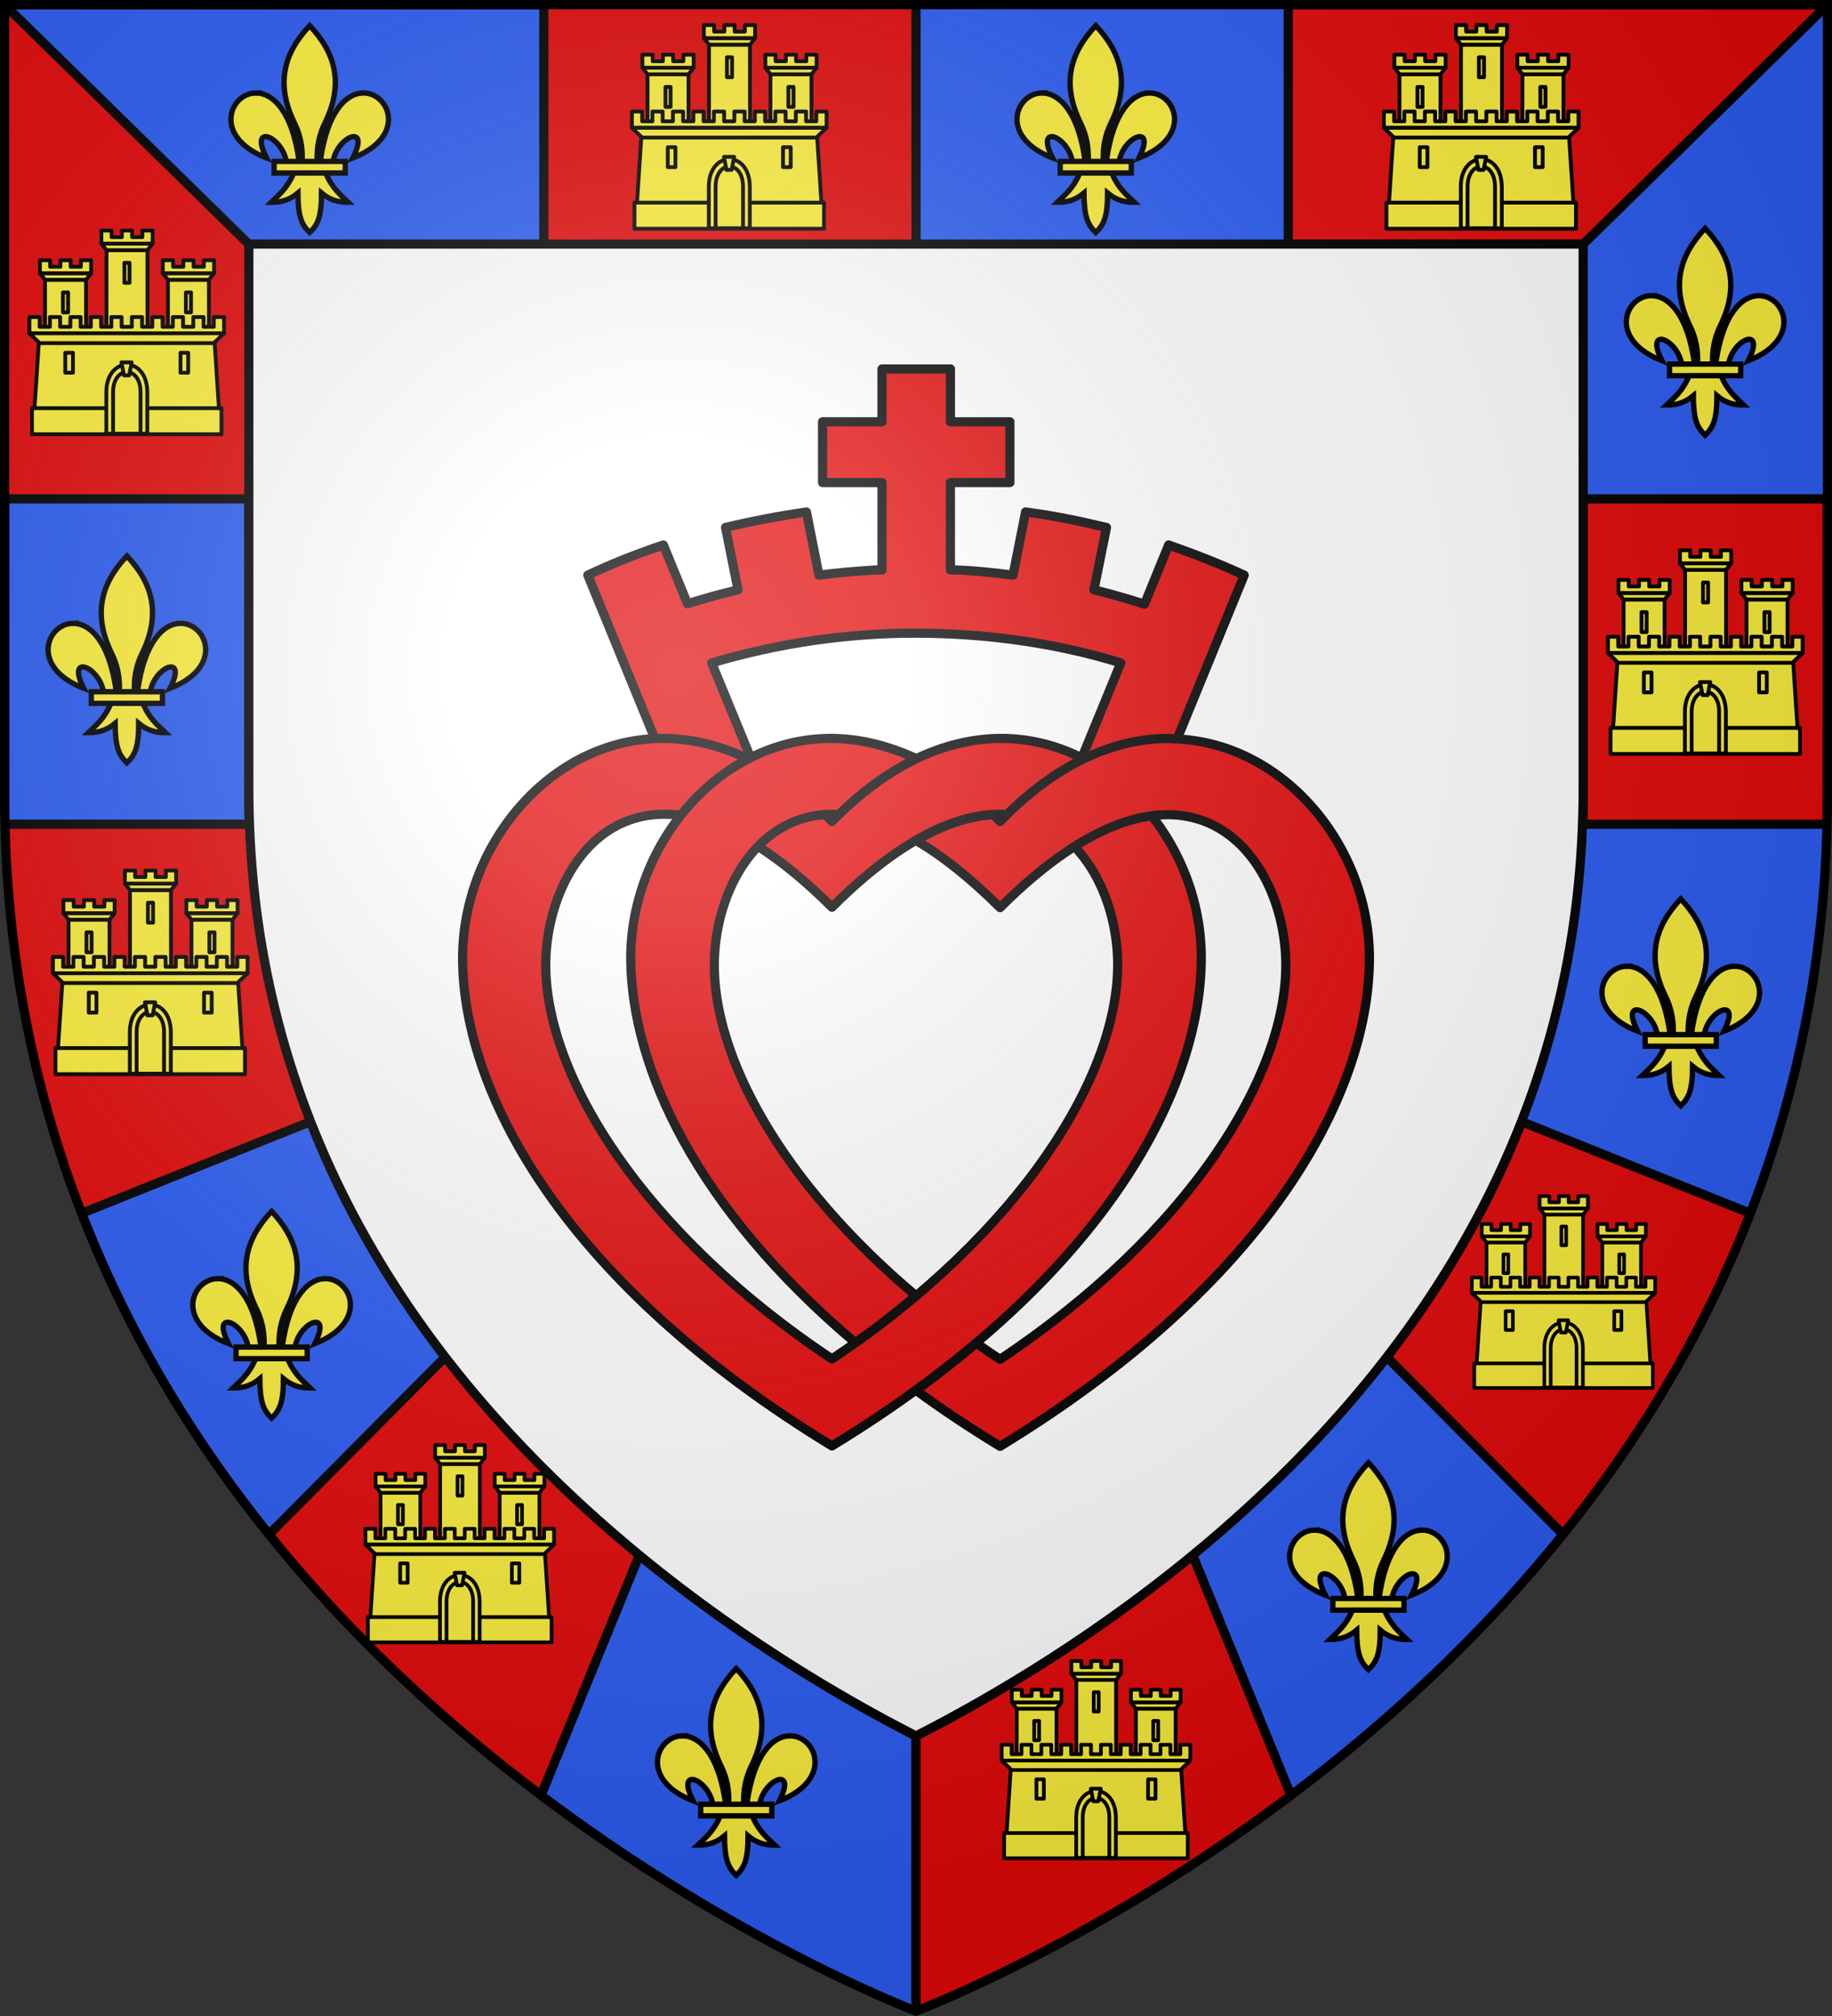
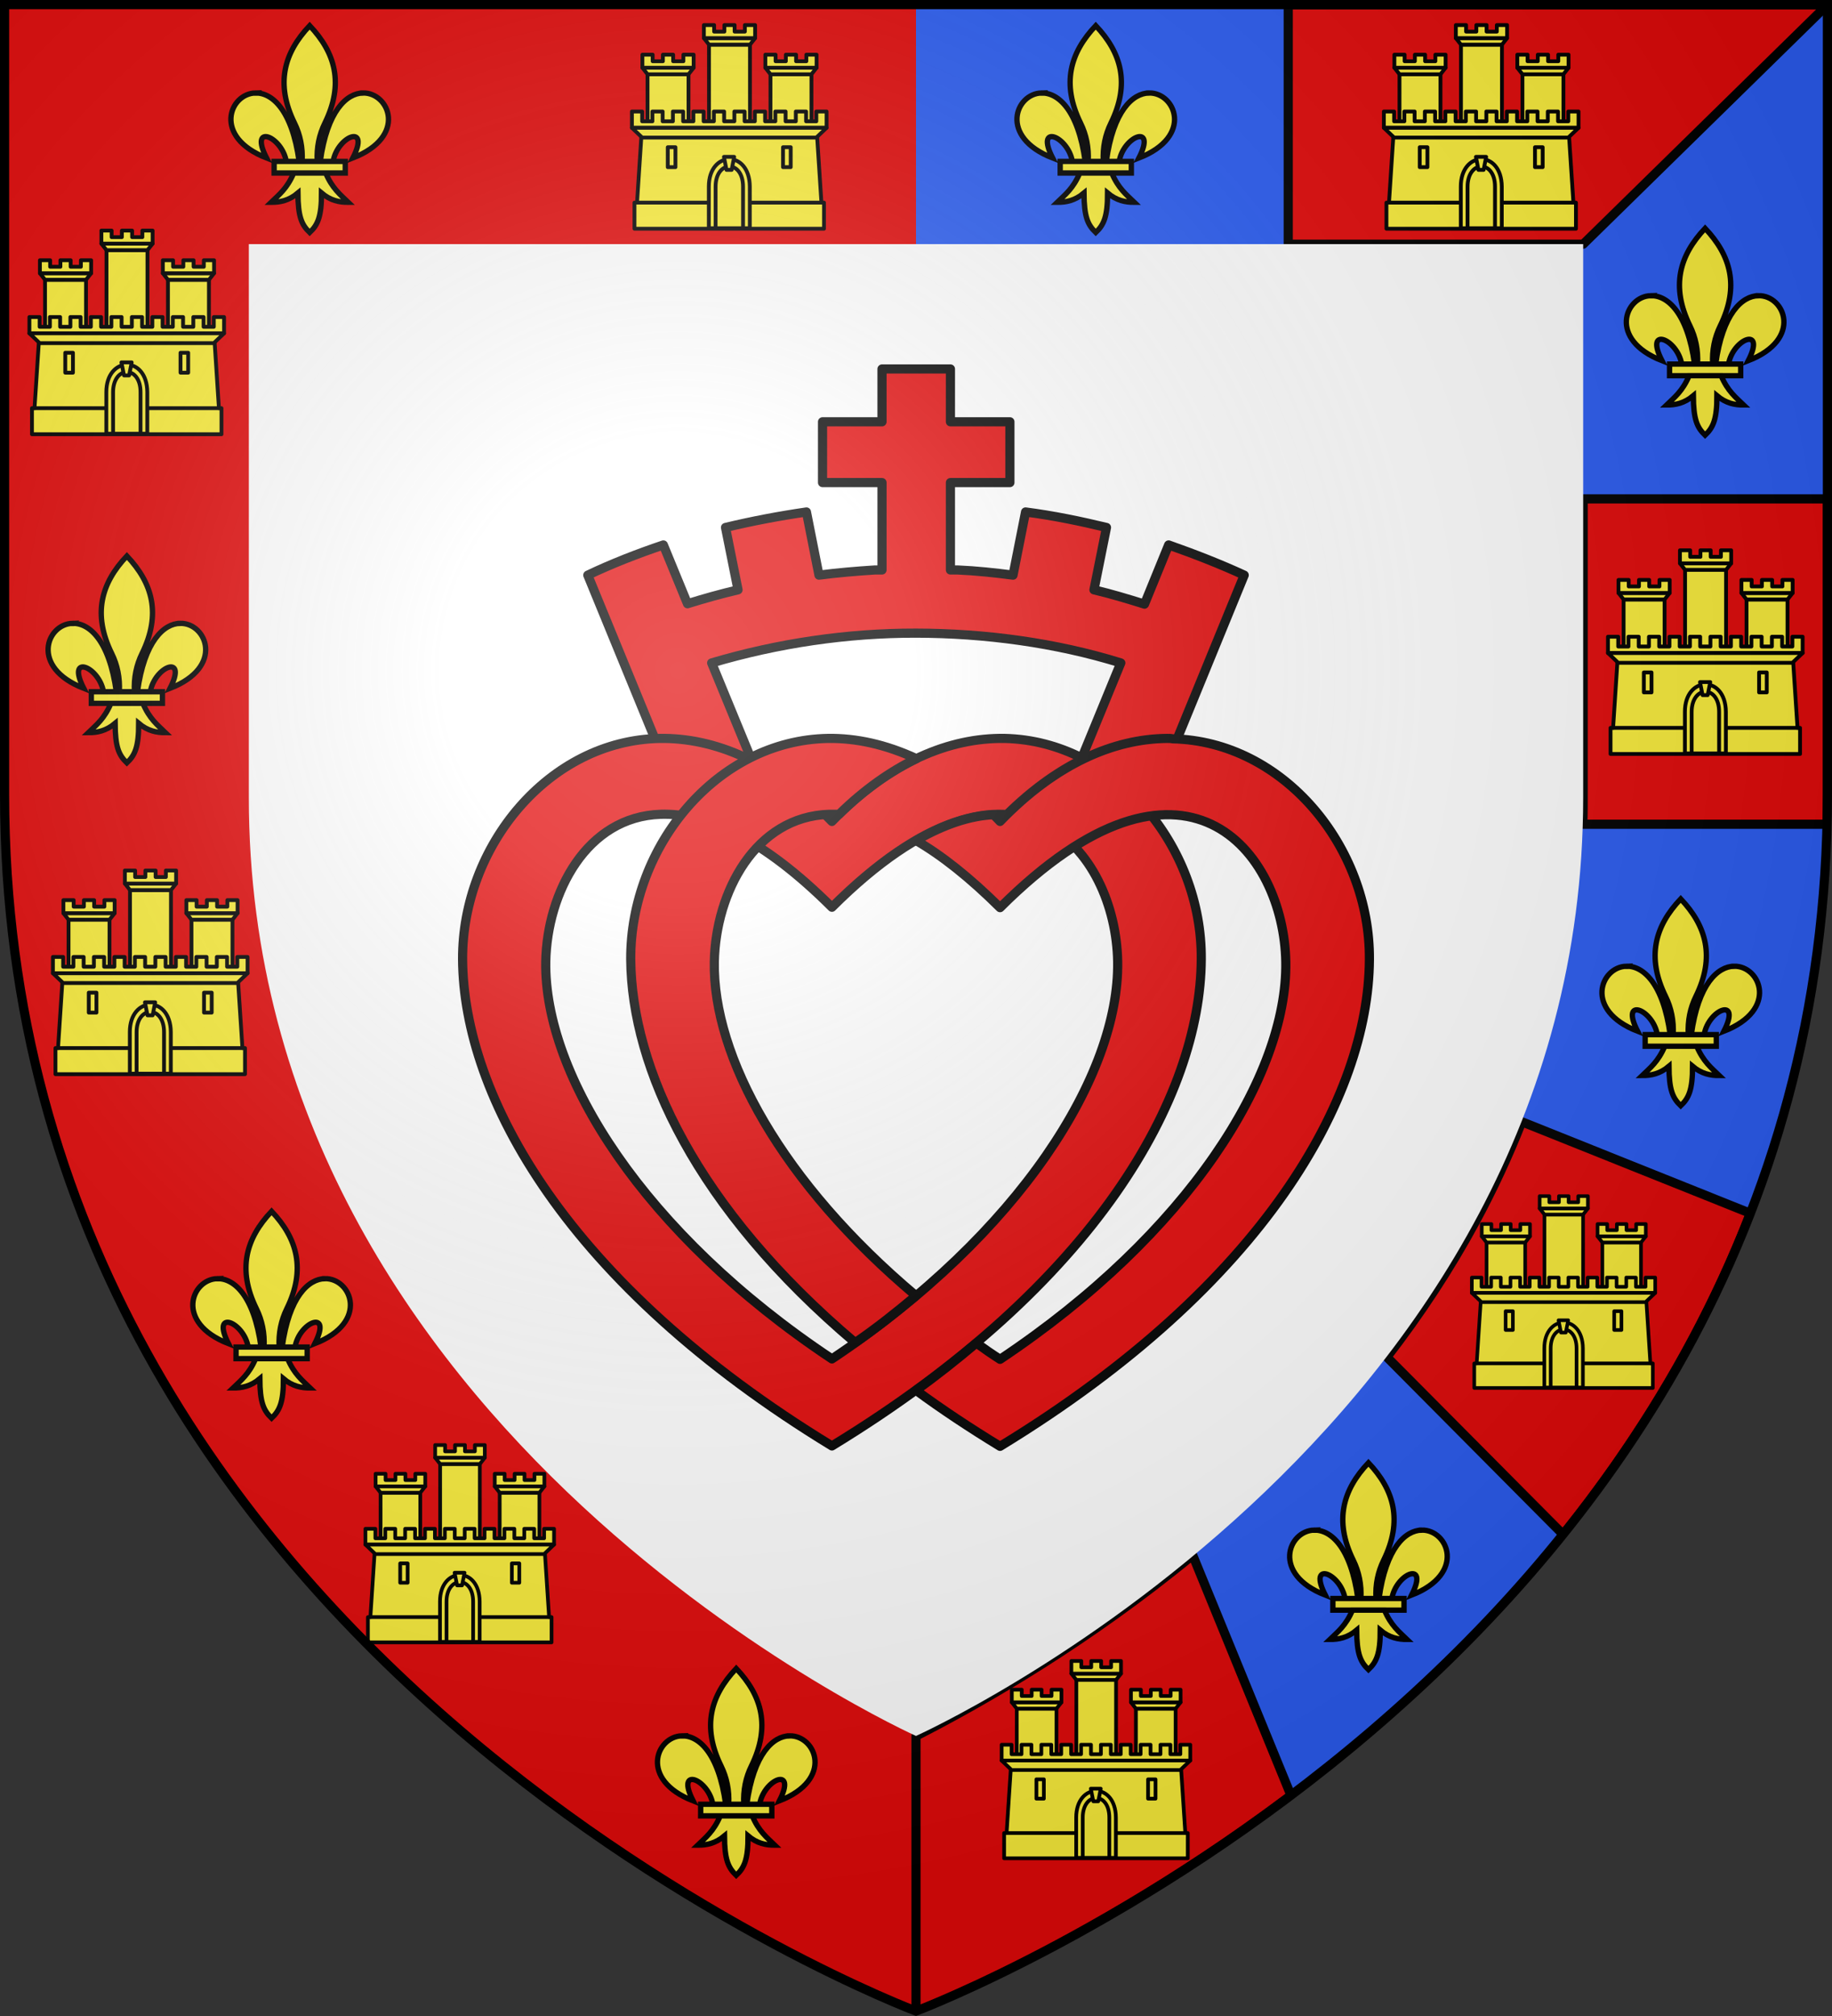
<svg xmlns="http://www.w3.org/2000/svg" xmlns:xlink="http://www.w3.org/1999/xlink" height="660" viewBox="0 0 600 660" width="600">
  <rect x="0" y="0" width="600" height="660" fill="#333333" stroke="none" />
  <clipPath id="a">
    <path d="m-298.5-298.521h596.988v258.429c0 286.231-298.494 398.39-298.494 398.39s-298.494-112.159-298.494-398.39z" />
  </clipPath>
  <radialGradient id="b" cx="-27.426" cy="633.739" gradientTransform="matrix(1.353 0 0 -1.349 259.142 1074.408)" gradientUnits="userSpaceOnUse" r="299.822">
    <stop offset="0" stop-color="#fff" stop-opacity=".314" />
    <stop offset=".19" stop-color="#fff" stop-opacity=".251" />
    <stop offset=".6" stop-color="#6b6b6b" stop-opacity=".126" />
    <stop offset="1" stop-opacity=".126" />
  </radialGradient>
  <path d="m300 658.5s298.5-112.403 298.5-398.164v-258.836h-597v258.836c0 285.761 298.5 398.164 298.5 398.164z" fill="#2b5df2" />
  <path d="m300 658.5v-657h-298.5v258.836c0 285.761 298.5 398.164 298.5 398.164z" fill="#e20909" />
  <g clip-path="url(#a)" fill="none" transform="translate(300.006 300.057)">
    <g fill-rule="evenodd">
-       <path d="m1.5 1.5v258.5c0 285.452 298.5 398.5 298.5 398.5v-123.748s-198.801-75.292-198.801-265.402v-172.16h198.801v-95.689z" fill="none" transform="translate(-300 -300)" />
      <path d="m300 1.5v95.689h198.801v172.16c0 190.111-198.801 265.402-198.801 265.402v123.748s298.5-113.049 298.5-398.5v-258.5z" fill="none" transform="translate(-300 -300)" />
      <g stroke="#000" stroke-linejoin="round" stroke-width="3" transform="translate(-300 -299.521)">
-         <path d="m1.5 1.022 79.994 78.395 96.604-0v-78.394zm0 161.769v96.707c0 3.293.053 6.557.131 9.805l79.99 0c-.136-3.744-.123-7.505-.127-11.287l0-95.225zm100.197 203.869-74.992 30.031c15.53 40.057 37.084 74.991 61.338 105.152l.146-.137 57.594-57.957c-18.802-24.374-33.514-50.095-44.086-77.09zm107.67 141.963-32.145 78.561-.059.123c64.853 48.884 122.836 70.693 122.836 70.693l.006-.002v-90.188c-.004.002-.008.004-.012.006-22.653-11.562-56.35-30.991-90.627-59.193z" fill="#2b5df2" />
        <path d="m421.902 1.023v78.393l96.592 0 80.006-78.393zm96.592 161.769v95.123c0 3.812.017 7.608-.115 11.389l79.99-0c.078-3.248.131-6.513.131-9.807v-96.705zm-20.088 203.91c-4.4 11.2-9.519 22.204-15.312 32.912-8.193 15.126-17.851 29.86-28.881 44.135l57.598 57.959.272-.021c24.196-30.117 45.697-64.989 61.199-104.963l-.062-.06zm-107.785 141.895c-34.123 28.041-67.796 47.576-90.627 59.219v90.182l.006.002s57.988-21.811 122.844-70.699l-.066-.115z" fill="#e20909" />
      </g>
    </g>
-     <path d="m300 1.5v77.926" stroke="#000" stroke-linecap="round" stroke-linejoin="round" stroke-width="3" transform="translate(-300 -300)" />
  </g>
  <path d="m81.494 79.916v181.19c0 209.181 218.506 307.207 218.506 307.207s218.506-98.026 218.506-307.207v-181.19z" fill="#fff" />
  <g id="c" stroke-width="1.001" transform="matrix(1 0 0 .998 -.166 1.152)">
    <use height="100%" stroke-width="1.001" transform="translate(40.263)" width="100%" xlink:href="#d" />
    <use height="100%" stroke-width="1.001" transform="translate(20.132 -9.718)" width="100%" xlink:href="#d" />
    <g id="d" stroke-width="1.001">
      <path d="m212.242 23.207h13.421v27.203h-13.421z" style="fill:#fcef3c;fill-rule:evenodd;stroke:#000;stroke-width:1.251;stroke-linecap:round;stroke-linejoin:round" />
      <path d="m210.564 21.068 1.678 2.139h13.421l1.678-2.139z" style="fill:#fcef3c;fill-rule:evenodd;stroke:#000;stroke-width:1.251;stroke-linecap:round;stroke-linejoin:round" />
      <path d="m210.564 21.068v-4.278h3.355v2.139h3.355v-2.139h3.355v2.139h3.355v-2.139h3.355v4.278z" style="fill:#fcef3c;fill-rule:evenodd;stroke:#000;stroke-width:1.251;stroke-linecap:round;stroke-linejoin:round" />
-       <path d="m218.113 27.36h1.678v6.541h-1.678z" style="fill:#fcef3c;fill-rule:evenodd;stroke:#000;stroke-width:1.251;stroke-linecap:round;stroke-linejoin:round" />
    </g>
    <path d="m210.48 39.654-1.678 25.666h-.839v8.555h17.615 26.842 17.615v-8.555h-.839l-1.678-25.666h-15.099-26.842z" style="fill:#fcef3c;fill-rule:evenodd;stroke:#000;stroke-width:1.251;stroke-linecap:round;stroke-linejoin:round" />
    <path d="m208.803 65.32h60.395" fill="#fcef3c" stroke="#000" stroke-linecap="round" stroke-linejoin="round" stroke-width="1.251" />
    <path d="m207.125 35.425h3.355v3.208h3.355v-3.208h3.355v3.208h3.355v-3.208h3.355v3.208h3.355v-3.208h3.355v3.208h3.355v-3.208h3.355v3.208h3.355v-3.208h3.355v3.208h3.355v-3.208h3.355v3.208h3.355v-3.208h3.355v3.208h3.355v-3.208h3.355v3.208h3.355v-3.208h3.355v5.347h-63.75z" style="fill:#fcef3c;fill-rule:evenodd;stroke:#000;stroke-width:1.251;stroke-linecap:round;stroke-linejoin:round" />
    <path d="m207.125 40.772 3.355 3.208h57.039l3.355-3.208z" style="fill:#fcef3c;fill-rule:evenodd;stroke:#000;stroke-width:1.251;stroke-linecap:round;stroke-linejoin:round" />
    <path d="m232.316 73.719v-13.661c-.004-11.853 13.324-12.173 13.421 0v13.661z" style="fill:#fcef3c;fill-rule:evenodd;stroke:#000;stroke-width:1.251;stroke-linecap:round;stroke-linejoin:round" />
    <path d="m234.532 73.719v-13.617c-.003-8.77 9.008-8.928 8.989 0v13.617z" style="fill:#fcef3c;fill-rule:evenodd;stroke:#000;stroke-width:1.251;stroke-linecap:round;stroke-linejoin:round" />
    <path d="m237.265 50.3.839 4.278h1.678l.839-4.278z" style="fill:#fcef3c;fill-rule:evenodd;stroke:#000;stroke-width:1.251;stroke-linecap:round;stroke-linejoin:round" />
    <path d="m259.132 47.14h-2.517v6.541h2.517zm-40.263 0h2.517v6.541h-2.517z" fill="none" stroke="#000" stroke-linecap="round" stroke-linejoin="round" stroke-width="1.251" />
  </g>
  <use height="100%" transform="translate(246.277)" width="100%" xlink:href="#c" />
  <use height="100%" transform="translate(-197.329 67.285)" width="100%" xlink:href="#c" />
  <use height="100%" transform="translate(-189.629 276.78)" width="100%" xlink:href="#c" />
  <use height="100%" stroke-width="1.032" transform="matrix(.969 0 0 .969 -80.86 465.125)" width="100%" xlink:href="#c" />
  <use height="100%" stroke-width="1.032" transform="matrix(.969 0 0 .969 127.506 535.817)" width="100%" xlink:href="#c" />
  <use height="100%" stroke-width="1.061" transform="matrix(.942 0 0 .942 287.094 383.859)" width="100%" xlink:href="#c" />
  <use height="100%" transform="translate(319.671 171.948)" width="100%" xlink:href="#c" />
  <path d="m288.869 120.792v17.297h-19.478v19.898h19.478v28.612h-2.343c-6.151.39-12.302.91-18.306 1.691l-4.101-20.679c-8.933 1.301-17.867 2.991-26.507 5.072l4.101 20.419c-5.565 1.3-11.13 2.861-16.549 4.552l-7.908-19.248c-8.494 2.861-16.842 6.113-24.75 9.884l34.415 83.885 25.482-8.193-19.331-46.95c21.662-6.417 44.394-9.793 66.927-9.754s45.727 3.126 67.073 9.754l-19.331 47.08 25.336 8.193 34.415-84.015c-7.908-3.642-16.256-6.893-24.75-9.884l-7.908 19.378c-5.419-1.691-10.984-3.381-16.549-4.682l4.101-20.419c-8.64-2.081-17.427-3.902-26.507-5.072l-4.101 20.679c-6.004-.78-12.009-1.431-18.16-1.691h-2.343v-28.612h19.478v-19.898h-19.478v-17.297z" fill="#e20909" stroke="#000" stroke-linecap="round" stroke-linejoin="round" stroke-width="3" />
  <path d="m216.084 241.743c-36.319.65-64.73 35.245-64.584 72.31.293 44.869 34.123 106.385 120.966 159.317 86.844-52.932 120.673-114.448 120.966-159.317.293-37.066-28.265-71.53-64.437-72.31-17.867-.26-37.491 7.543-56.529 27.181-19.038-19.638-38.662-27.442-56.383-27.181zm.293 24.84c14.645-.52 33.39 7.803 56.09 30.433 60.483-60.345 92.995-18.338 93.581 17.817.586 37.066-31.926 88.957-93.581 130.055-61.801-41.097-94.313-92.989-93.727-130.055.439-22.63 13.327-47.47 37.637-48.25z" fill="#e20909" stroke="#000" stroke-linecap="round" stroke-linejoin="round" stroke-width="3" />
  <path d="m271.149 241.743c-36.319.65-64.73 35.245-64.584 72.31.293 35.635 21.528 81.544 73.517 125.503 6.903-4.704 13.614-10.079 19.917-15.347-43.788-36.806-66.634-78.293-66.048-109.376.439-22.63 13.327-47.47 37.637-48.25h3.222c8.348-8.193 16.988-14.176 25.336-18.208-10.105-4.682-19.77-6.763-28.997-6.633zm111.154 0c-17.281.13-36.319 8.063-54.772 27.181-.732-.78-1.464-1.561-2.197-2.211-7.469.39-15.816 2.991-25.336 8.454 8.348 4.812 17.574 12.095 27.532 21.979 60.483-60.345 92.995-18.338 93.581 17.817.586 37.066-31.926 88.957-93.581 130.055-2.636-1.691-5.272-3.511-7.762-5.332-6.224 5.256-13.483 11.041-19.77 15.476 8.494 6.243 17.72 12.355 27.532 18.338 86.844-52.932 120.673-114.448 120.966-159.317.293-37.066-28.265-71.53-64.437-72.31-.586-.13-1.172-.13-1.757-.13z" fill="#e20909" stroke="#000" stroke-linecap="round" stroke-linejoin="round" stroke-width="3" />
  <path id="e" d="m118.885 30.442c-5.357.1-11.713 5.815-13.992 22.396h4.204c1.436-8.33 12.333-12.579 6.463-1.115 17.99-6.998 11.967-21.443 3.325-21.282zm-35.242 0c-8.463.202-14.106 14.372 3.655 21.282-5.87-11.464 5.019-7.215 6.455 1.115h4.211c-2.325-16.92-8.9-22.526-14.322-22.396zm17.782-22.045c-8.393 8.882-11.315 18.958-4.954 31.93 1.841 3.754 2.724 7.913 2.477 12.511h4.954c-.246-4.599.636-8.758 2.477-12.511 6.36-12.971 3.439-23.047-4.954-31.93zm-11.647 44.442h23.299v3.801h-23.299zm6.418 3.797c-2.149 5.059-4.807 7.107-7.386 9.593 2.891.013 5.773-.54 8.76-3.038.051 7.707 1.165 10.341 3.851 12.931 2.655-2.508 3.882-5.215 3.873-12.931 2.987 2.498 5.861 3.051 8.752 3.038-2.579-2.486-5.229-4.535-7.379-9.593z" fill="#fcef3c" fill-rule="evenodd" stroke="#000" stroke-width="1.75" />
  <use height="100%" transform="translate(257.445)" width="100%" xlink:href="#e" />
  <use height="100%" transform="translate(-59.872 173.626)" width="100%" xlink:href="#e" />
  <use height="100%" transform="translate(-12.473 388.163)" width="100%" xlink:href="#e" />
  <use height="100%" transform="translate(139.699 537.84)" width="100%" xlink:href="#e" />
  <use height="100%" transform="translate(346.753 470.485)" width="100%" xlink:href="#e" />
  <use height="100%" transform="translate(449.032 285.883)" width="100%" xlink:href="#e" />
  <use height="100%" transform="translate(457.015 66.357)" width="100%" xlink:href="#e" />
-   <path d="m202.8 503.616c-80.396-68.705-121.2-151.2-121.3-245.1v-178.6h437v178.6c-.1 93.9-40.904 176.395-121.3 245.1-36.504 31.195-73.1 52.4-97.2 64.7-24.1-12.3-60.696-33.505-97.2-64.7z" fill="none" stroke="#000" stroke-width="3" />
  <path d="m300 658.5s298.5-112.403 298.5-398.164v-258.836h-597v258.836c0 285.761 298.5 398.164 298.5 398.164z" fill="url(#b)" />
  <path d="m1.5 1.5h597v258.46c0 286.265-298.5 398.438-298.5 398.438s-298.5-112.172-298.5-398.438z" fill="none" stroke="#000" stroke-width="3" />
</svg>